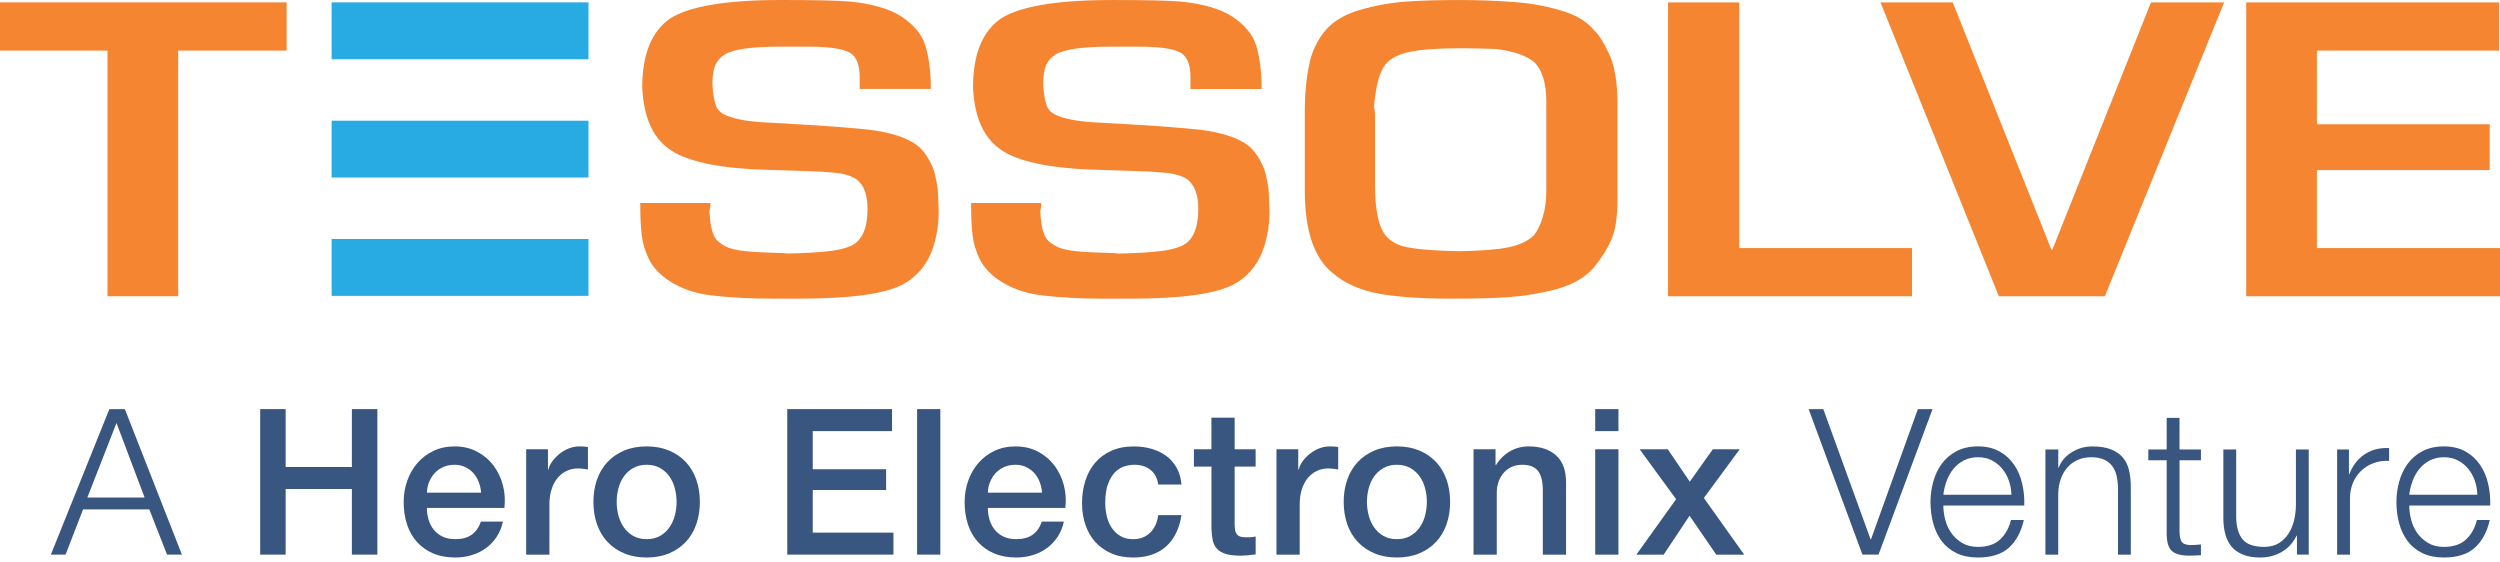
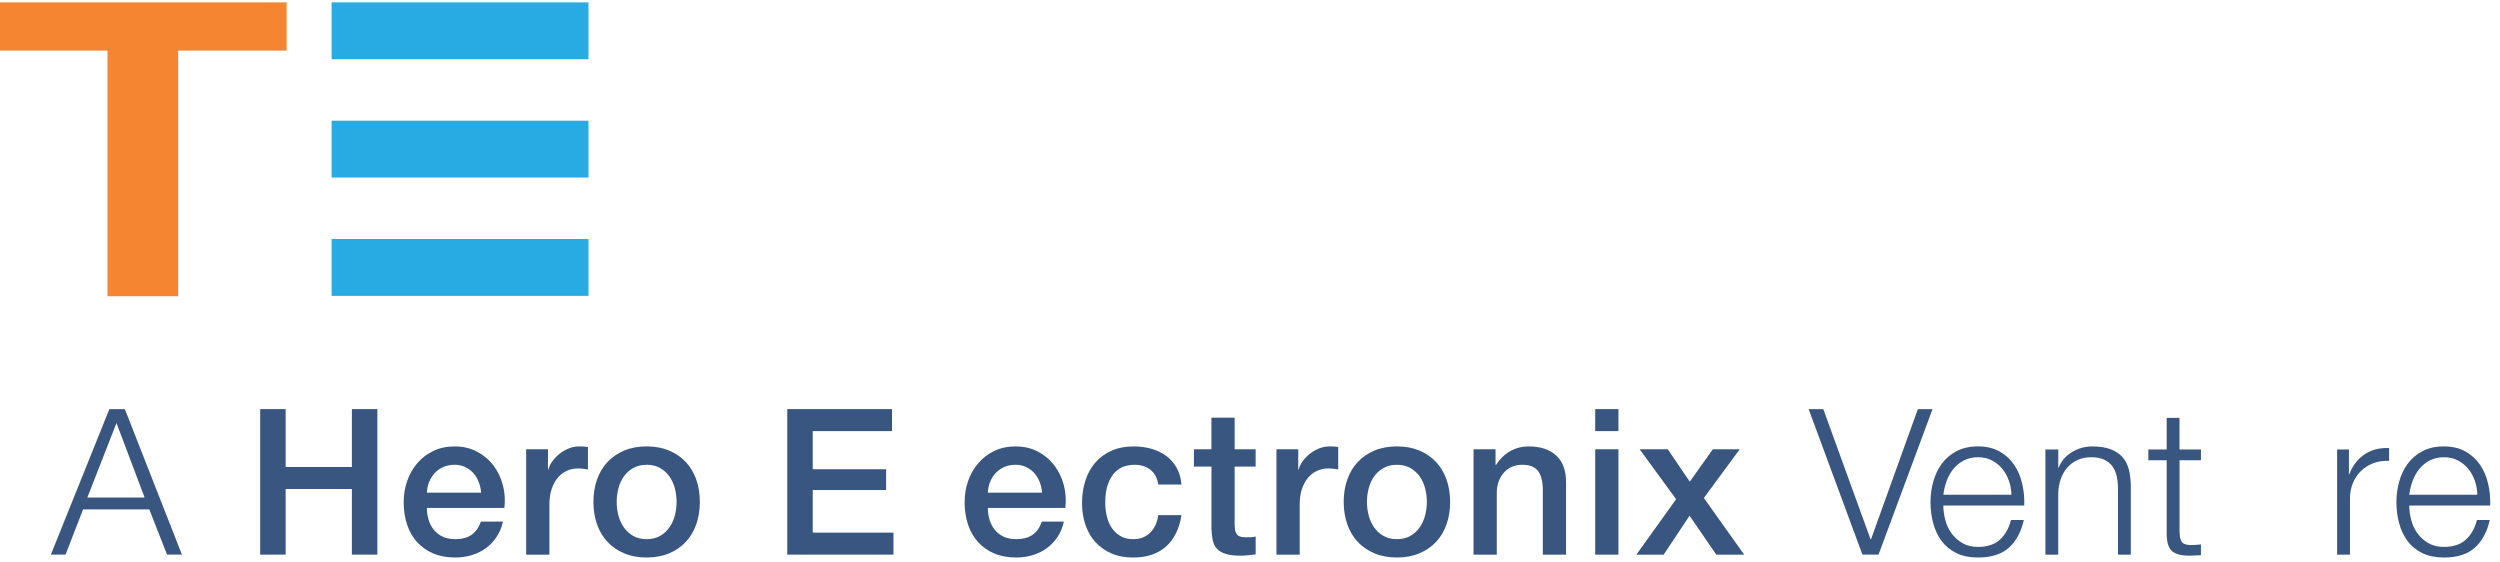
<svg xmlns="http://www.w3.org/2000/svg" width="200" height="45" viewBox="0 0 200 45" fill="none">
  <path fill-rule="evenodd" clip-rule="evenodd" d="M8.599 23.699H14.253V4.048H22.931V0.19H0V4.048H8.599V23.699Z" fill="#F58531" />
-   <path fill-rule="evenodd" clip-rule="evenodd" d="M179.698 23.699H200V19.845H185.353V13.607H199.176V9.939H185.353V4.048H199.92V0.19H179.697V23.699H179.698ZM168.389 23.699L177.93 0.19H172.08L164.191 19.969H164.111L156.218 0.19H150.439L159.908 23.699H168.39H168.389ZM133.443 0.19V23.699H152.959V19.845H139.139V0.19H133.445H133.443ZM116.795 0.003C115.183 0.003 113.731 0.033 112.474 0.128C111.218 0.224 110.001 0.443 108.822 0.788C107.607 1.134 106.703 1.666 106.073 2.386C105.405 3.169 104.933 4.11 104.74 5.176C104.503 6.241 104.384 7.466 104.384 8.812V15.237C104.384 18.465 105.131 20.659 106.624 21.851C107.605 22.697 108.862 23.229 110.394 23.512C111.923 23.767 113.808 23.894 116.047 23.894C117.893 23.894 119.464 23.861 120.76 23.767C122.055 23.669 123.35 23.451 124.607 23.105C125.823 22.761 126.807 22.195 127.473 21.444C128.064 20.723 128.535 20.001 128.889 19.217C129.243 18.434 129.399 17.337 129.399 15.927V8.341C129.399 6.554 129.163 5.176 128.691 4.234C128.26 3.326 127.867 2.73 127.554 2.448C126.963 1.728 126.102 1.194 124.883 0.847C123.666 0.473 122.41 0.254 121.074 0.159C119.78 0.065 118.325 0.001 116.796 0.001M116.873 3.859C117.855 3.859 118.799 3.889 119.661 3.921C121.036 4.078 122.057 4.423 122.723 4.954C123.391 5.614 123.705 6.678 123.705 8.152V15.237C123.705 15.988 123.627 16.678 123.431 17.337C123.234 17.994 122.998 18.465 122.723 18.81C122.253 19.28 121.585 19.594 120.682 19.783C119.778 19.971 118.483 20.064 116.755 20.096C114.987 20.066 113.652 19.972 112.787 19.814C111.923 19.689 111.255 19.345 110.825 18.811C110.277 18.091 110.001 16.741 110.001 14.831V9.25C110.001 8.967 109.961 8.718 109.924 8.53C110.041 7.12 110.277 6.053 110.667 5.396C111.022 4.8 111.689 4.393 112.671 4.173C113.652 3.954 115.027 3.86 116.872 3.86M88.875 0.003C84.556 0.003 81.611 0.506 80.079 1.477C78.587 2.51 77.842 4.361 77.842 6.994C77.959 9.532 78.784 11.225 80.315 12.135C80.864 12.481 81.571 12.731 82.396 12.949C83.22 13.168 84.045 13.294 84.869 13.388C85.694 13.482 86.596 13.545 87.501 13.575C88.442 13.608 89.425 13.639 90.486 13.669C91.075 13.702 91.626 13.702 92.134 13.733C92.606 13.763 92.998 13.795 93.312 13.827C93.627 13.857 93.941 13.919 94.255 14.016C94.569 14.11 94.845 14.235 95.038 14.39C95.589 14.86 95.864 15.612 95.864 16.709C95.864 18.247 95.432 19.25 94.568 19.657C94.059 19.877 93.469 20.031 92.761 20.095C92.015 20.189 90.955 20.252 89.502 20.284C89.227 20.253 88.835 20.22 88.286 20.22C87.146 20.19 86.242 20.128 85.616 20.033C84.986 19.939 84.476 19.752 84.124 19.47C83.769 19.25 83.573 18.937 83.456 18.53C83.34 18.185 83.26 17.619 83.221 16.9C83.26 16.741 83.3 16.522 83.3 16.239H77.686C77.686 17.307 77.725 18.153 77.803 18.81C77.882 19.47 78.078 20.128 78.391 20.754C78.707 21.381 79.216 21.945 79.923 22.415C80.906 23.074 82.044 23.481 83.417 23.637C84.792 23.799 86.402 23.894 88.289 23.894H90.407C94.649 23.894 97.476 23.481 98.85 22.664C99.753 22.134 100.419 21.381 100.891 20.378C101.323 19.344 101.559 18.183 101.559 16.898C101.519 16.081 101.519 15.487 101.482 15.142C101.441 14.797 101.362 14.358 101.245 13.887C101.127 13.418 100.891 12.947 100.617 12.51C100.342 12.071 99.987 11.693 99.477 11.381C98.653 10.911 97.514 10.564 95.983 10.377C94.451 10.22 92.527 10.063 90.21 9.939C89.543 9.909 88.798 9.844 88.011 9.813C87.266 9.782 86.597 9.72 86.009 9.626C85.46 9.532 84.988 9.406 84.596 9.249C84.125 9.06 83.849 8.78 83.733 8.435C83.616 8.09 83.496 7.525 83.457 6.741C83.457 6.053 83.536 5.55 83.695 5.207C83.849 4.863 84.087 4.58 84.44 4.361C85.106 3.954 86.56 3.733 88.799 3.733H91.115C93.039 3.733 94.217 3.954 94.649 4.361C95.041 4.705 95.237 5.301 95.237 6.178V7.118H100.931C100.931 5.738 100.774 4.58 100.501 3.671C100.225 2.761 99.597 2.009 98.616 1.351C97.673 0.723 96.299 0.315 94.492 0.127C93.353 0.033 91.507 0.001 88.878 0.001M62.412 0.001C58.092 0.001 55.147 0.505 53.615 1.475C52.124 2.509 51.378 4.36 51.378 6.993C51.496 9.531 52.32 11.224 53.853 12.133C54.402 12.48 55.109 12.729 55.934 12.947C56.758 13.167 57.583 13.293 58.407 13.386C59.232 13.48 60.135 13.544 61.039 13.574C61.98 13.607 62.961 13.637 64.022 13.668C64.612 13.701 65.162 13.701 65.671 13.731C66.143 13.762 66.535 13.793 66.85 13.825C67.163 13.855 67.478 13.918 67.793 14.014C68.107 14.108 68.382 14.234 68.578 14.388C69.127 14.859 69.402 15.611 69.402 16.708C69.402 18.245 68.97 19.249 68.106 19.656C67.595 19.875 67.006 20.03 66.299 20.093C65.553 20.187 64.493 20.251 63.04 20.282C62.765 20.252 62.372 20.219 61.822 20.219C60.683 20.189 59.78 20.126 59.152 20.031C58.523 19.937 58.012 19.751 57.66 19.468C57.307 19.249 57.11 18.935 56.992 18.528C56.875 18.183 56.796 17.617 56.756 16.898C56.796 16.74 56.835 16.52 56.835 16.238H51.22C51.22 17.306 51.258 18.152 51.337 18.808C51.416 19.468 51.612 20.126 51.926 20.753C52.241 21.38 52.752 21.944 53.458 22.413C54.441 23.073 55.579 23.48 56.952 23.636C58.327 23.797 59.937 23.892 61.822 23.892H63.942C68.183 23.892 71.011 23.48 72.385 22.663C73.288 22.133 73.956 21.38 74.428 20.376C74.86 19.343 75.096 18.182 75.096 16.897C75.056 16.08 75.056 15.485 75.017 15.14C74.978 14.795 74.9 14.357 74.781 13.886C74.664 13.417 74.428 12.946 74.153 12.509C73.879 12.07 73.524 11.692 73.015 11.38C72.189 10.909 71.051 10.563 69.519 10.375C67.987 10.219 66.063 10.062 63.746 9.938C63.078 9.907 62.333 9.842 61.548 9.812C60.801 9.78 60.133 9.718 59.545 9.624C58.996 9.531 58.526 9.405 58.132 9.248C57.662 9.059 57.386 8.778 57.268 8.433C57.151 8.088 57.034 7.524 56.994 6.74C56.994 6.051 57.072 5.549 57.23 5.205C57.386 4.862 57.622 4.579 57.975 4.36C58.643 3.952 60.096 3.732 62.333 3.732H64.65C66.574 3.732 67.752 3.952 68.184 4.36C68.578 4.703 68.774 5.299 68.774 6.177V7.117H74.468C74.468 5.737 74.312 4.579 74.036 3.67C73.761 2.76 73.133 2.008 72.152 1.35C71.21 0.722 69.835 0.313 68.028 0.126C66.89 0.032 65.045 0 62.415 0" fill="#F58531" />
  <path fill-rule="evenodd" clip-rule="evenodd" d="M26.529 9.656H47.079V14.202H26.529V9.656ZM26.529 19.12H47.079V23.669H26.529V19.12ZM26.529 0.19H47.079V4.739H26.529V0.19Z" fill="#28ABE2" />
  <path d="M9.988 32.728L14.553 44.37H13.363L11.944 40.751H6.646L5.244 44.37H4.069L8.749 32.728H9.988ZM11.57 39.805L9.319 33.838L6.987 39.805H11.568H11.57Z" fill="#385680" />
  <path d="M20.814 32.728H22.852V37.36H28.151V32.728H30.189V44.37H28.151V39.119H22.852V44.37H20.814V32.728Z" fill="#385680" />
  <path d="M34.151 40.637C34.151 40.963 34.197 41.279 34.289 41.583C34.382 41.888 34.52 42.154 34.705 42.382C34.89 42.611 35.123 42.793 35.406 42.928C35.689 43.065 36.026 43.132 36.417 43.132C36.961 43.132 37.399 43.015 37.73 42.782C38.061 42.549 38.308 42.198 38.472 41.73H40.233C40.135 42.187 39.967 42.594 39.728 42.953C39.489 43.312 39.201 43.614 38.864 43.858C38.528 44.103 38.149 44.288 37.731 44.413C37.313 44.539 36.876 44.601 36.419 44.601C35.755 44.601 35.169 44.492 34.658 44.275C34.147 44.057 33.715 43.754 33.362 43.361C33.009 42.97 32.742 42.503 32.563 41.959C32.384 41.416 32.294 40.818 32.294 40.165C32.294 39.568 32.389 38.999 32.58 38.461C32.77 37.923 33.042 37.45 33.395 37.042C33.748 36.635 34.175 36.311 34.676 36.072C35.175 35.833 35.741 35.713 36.372 35.713C37.034 35.713 37.63 35.851 38.158 36.129C38.685 36.406 39.122 36.773 39.47 37.23C39.818 37.687 40.07 38.211 40.228 38.803C40.385 39.395 40.426 40.007 40.351 40.637H34.154H34.151ZM38.489 39.415C38.467 39.121 38.405 38.838 38.301 38.567C38.198 38.295 38.057 38.059 37.878 37.858C37.698 37.657 37.48 37.494 37.225 37.369C36.969 37.244 36.684 37.182 36.369 37.182C36.054 37.182 35.747 37.238 35.48 37.353C35.214 37.467 34.985 37.625 34.796 37.826C34.605 38.028 34.454 38.264 34.339 38.535C34.225 38.807 34.163 39.101 34.151 39.416H38.489V39.415Z" fill="#385680" />
  <path d="M42.093 35.941H43.837V37.571H43.87C43.924 37.343 44.03 37.12 44.188 36.903C44.345 36.685 44.535 36.488 44.759 36.308C44.981 36.129 45.23 35.985 45.502 35.876C45.773 35.767 46.051 35.713 46.334 35.713C46.55 35.713 46.701 35.719 46.782 35.73C46.864 35.741 46.948 35.752 47.035 35.763V37.557C46.904 37.535 46.771 37.517 46.636 37.501C46.499 37.484 46.367 37.476 46.237 37.476C45.921 37.476 45.626 37.539 45.348 37.663C45.071 37.789 44.829 37.974 44.622 38.218C44.415 38.462 44.252 38.765 44.133 39.123C44.012 39.482 43.953 39.895 43.953 40.363V44.374H42.094V35.944L42.093 35.941Z" fill="#385680" />
  <path d="M51.731 44.6C51.056 44.6 50.456 44.488 49.929 44.266C49.401 44.043 48.956 43.736 48.592 43.344C48.227 42.952 47.95 42.485 47.759 41.942C47.569 41.398 47.474 40.8 47.474 40.148C47.474 39.495 47.569 38.914 47.759 38.37C47.95 37.826 48.227 37.358 48.592 36.968C48.956 36.576 49.401 36.27 49.929 36.046C50.456 35.824 51.056 35.712 51.731 35.712C52.406 35.712 53.005 35.824 53.533 36.046C54.06 36.27 54.506 36.576 54.871 36.968C55.235 37.36 55.512 37.826 55.703 38.37C55.893 38.914 55.988 39.506 55.988 40.148C55.988 40.789 55.893 41.398 55.703 41.942C55.512 42.485 55.235 42.953 54.871 43.344C54.506 43.736 54.06 44.042 53.533 44.266C53.006 44.488 52.406 44.6 51.731 44.6ZM51.731 43.133C52.144 43.133 52.502 43.046 52.807 42.872C53.111 42.698 53.362 42.47 53.557 42.187C53.753 41.904 53.896 41.587 53.989 41.234C54.081 40.88 54.127 40.519 54.127 40.149C54.127 39.779 54.08 39.431 53.989 39.072C53.896 38.714 53.753 38.396 53.557 38.119C53.361 37.842 53.111 37.617 52.807 37.443C52.502 37.269 52.144 37.182 51.731 37.182C51.318 37.182 50.96 37.269 50.655 37.443C50.35 37.617 50.1 37.842 49.905 38.119C49.709 38.396 49.566 38.714 49.473 39.072C49.381 39.431 49.335 39.79 49.335 40.149C49.335 40.508 49.381 40.88 49.473 41.234C49.566 41.587 49.709 41.906 49.905 42.187C50.101 42.47 50.351 42.698 50.655 42.872C50.96 43.046 51.317 43.133 51.731 43.133Z" fill="#385680" />
  <path d="M62.981 32.728H71.362V34.489H65.02V37.539H70.89V39.202H65.02V42.61H71.477V44.37H62.981V32.728Z" fill="#385680" />
-   <path d="M73.368 32.728H75.227V44.37H73.368V32.728Z" fill="#385680" />
  <path d="M79.027 40.637C79.027 40.963 79.073 41.279 79.165 41.583C79.258 41.888 79.396 42.154 79.581 42.382C79.766 42.611 79.999 42.793 80.282 42.928C80.565 43.065 80.901 43.132 81.293 43.132C81.837 43.132 82.275 43.015 82.606 42.782C82.937 42.549 83.184 42.198 83.348 41.73H85.109C85.011 42.187 84.843 42.594 84.604 42.953C84.365 43.312 84.077 43.614 83.74 43.858C83.403 44.103 83.025 44.288 82.607 44.413C82.189 44.539 81.752 44.601 81.295 44.601C80.632 44.601 80.044 44.492 79.534 44.275C79.023 44.058 78.591 43.754 78.238 43.361C77.885 42.97 77.618 42.503 77.439 41.959C77.26 41.416 77.17 40.818 77.17 40.165C77.17 39.568 77.265 38.999 77.456 38.461C77.646 37.923 77.918 37.45 78.271 37.042C78.624 36.635 79.051 36.311 79.552 36.072C80.051 35.833 80.617 35.713 81.248 35.713C81.91 35.713 82.507 35.851 83.034 36.129C83.561 36.406 83.998 36.773 84.346 37.23C84.694 37.687 84.946 38.211 85.104 38.803C85.261 39.395 85.302 40.007 85.227 40.637H79.03H79.027ZM83.365 39.415C83.343 39.121 83.281 38.838 83.177 38.567C83.074 38.295 82.933 38.059 82.754 37.858C82.574 37.657 82.356 37.494 82.101 37.369C81.846 37.244 81.56 37.182 81.245 37.182C80.93 37.182 80.623 37.238 80.356 37.353C80.09 37.467 79.861 37.625 79.672 37.826C79.481 38.028 79.33 38.264 79.215 38.535C79.101 38.807 79.038 39.101 79.027 39.416H83.365V39.415Z" fill="#385680" />
  <path d="M92.658 38.762C92.582 38.24 92.372 37.846 92.03 37.581C91.688 37.314 91.256 37.182 90.734 37.182C90.496 37.182 90.239 37.222 89.968 37.305C89.697 37.386 89.447 37.538 89.219 37.761C88.991 37.985 88.801 38.294 88.649 38.692C88.497 39.089 88.42 39.608 88.42 40.248C88.42 40.596 88.461 40.944 88.543 41.292C88.624 41.639 88.755 41.95 88.935 42.22C89.114 42.492 89.345 42.712 89.628 42.881C89.91 43.05 90.253 43.134 90.654 43.134C91.198 43.134 91.647 42.965 92 42.629C92.353 42.292 92.573 41.819 92.661 41.21H94.52C94.346 42.309 93.93 43.148 93.272 43.73C92.614 44.311 91.742 44.602 90.656 44.602C89.993 44.602 89.408 44.49 88.903 44.268C88.398 44.046 87.972 43.741 87.622 43.355C87.275 42.97 87.011 42.51 86.832 41.977C86.652 41.445 86.562 40.869 86.562 40.248C86.562 39.627 86.649 39.026 86.823 38.471C86.997 37.916 87.258 37.436 87.606 37.027C87.954 36.62 88.385 36.299 88.902 36.065C89.418 35.832 90.024 35.715 90.719 35.715C91.208 35.715 91.673 35.778 92.113 35.903C92.553 36.028 92.945 36.216 93.287 36.466C93.63 36.715 93.91 37.031 94.126 37.411C94.344 37.792 94.474 38.243 94.518 38.765H92.659L92.658 38.762Z" fill="#385680" />
  <path d="M95.511 35.941H96.913V33.413H98.772V35.941H100.451V37.327H98.772V41.827C98.772 42.023 98.78 42.191 98.797 42.332C98.813 42.473 98.85 42.593 98.911 42.691C98.971 42.789 99.06 42.862 99.18 42.912C99.3 42.96 99.463 42.985 99.669 42.985C99.8 42.985 99.93 42.982 100.061 42.977C100.19 42.971 100.322 42.952 100.453 42.92V44.355C100.246 44.377 100.046 44.4 99.85 44.42C99.654 44.442 99.452 44.453 99.246 44.453C98.758 44.453 98.363 44.406 98.065 44.315C97.766 44.223 97.532 44.088 97.364 43.908C97.196 43.729 97.081 43.504 97.022 43.232C96.963 42.96 96.927 42.651 96.916 42.303V37.33H95.513V35.944L95.511 35.941Z" fill="#385680" />
  <path d="M102.115 35.941H103.86V37.571H103.893C103.947 37.343 104.053 37.12 104.21 36.903C104.367 36.685 104.558 36.488 104.781 36.308C105.004 36.129 105.252 35.985 105.524 35.876C105.796 35.767 106.073 35.713 106.355 35.713C106.573 35.713 106.722 35.719 106.803 35.73C106.885 35.741 106.969 35.752 107.056 35.763V37.557C106.926 37.535 106.792 37.517 106.657 37.501C106.52 37.484 106.388 37.476 106.258 37.476C105.943 37.476 105.647 37.539 105.369 37.663C105.092 37.789 104.85 37.974 104.643 38.218C104.436 38.462 104.274 38.765 104.155 39.123C104.035 39.482 103.976 39.895 103.976 40.363V44.374H102.117V35.944L102.115 35.941Z" fill="#385680" />
  <path d="M111.752 44.6C111.077 44.6 110.477 44.488 109.95 44.266C109.423 44.043 108.977 43.736 108.613 43.344C108.248 42.952 107.971 42.485 107.782 41.942C107.591 41.398 107.496 40.8 107.496 40.148C107.496 39.495 107.591 38.914 107.782 38.37C107.972 37.826 108.25 37.358 108.613 36.968C108.977 36.576 109.423 36.27 109.95 36.046C110.477 35.824 111.077 35.712 111.752 35.712C112.427 35.712 113.026 35.824 113.554 36.046C114.082 36.27 114.527 36.576 114.892 36.968C115.256 37.36 115.533 37.826 115.724 38.37C115.914 38.914 116.01 39.506 116.01 40.148C116.01 40.789 115.914 41.398 115.724 41.942C115.533 42.485 115.256 42.953 114.892 43.344C114.527 43.736 114.082 44.042 113.554 44.266C113.027 44.488 112.427 44.6 111.752 44.6ZM111.752 43.133C112.165 43.133 112.524 43.046 112.829 42.872C113.132 42.698 113.383 42.47 113.578 42.187C113.774 41.904 113.917 41.587 114.01 41.234C114.102 40.88 114.148 40.519 114.148 40.149C114.148 39.779 114.101 39.431 114.01 39.072C113.917 38.714 113.774 38.396 113.578 38.119C113.382 37.842 113.132 37.617 112.829 37.443C112.524 37.269 112.165 37.182 111.752 37.182C111.339 37.182 110.981 37.269 110.676 37.443C110.371 37.617 110.121 37.842 109.926 38.119C109.73 38.396 109.587 38.714 109.494 39.072C109.402 39.431 109.356 39.79 109.356 40.149C109.356 40.508 109.402 40.88 109.494 41.234C109.587 41.587 109.73 41.906 109.926 42.187C110.122 42.47 110.372 42.698 110.676 42.872C110.979 43.046 111.338 43.133 111.752 43.133Z" fill="#385680" />
  <path d="M117.882 35.941H119.643V37.18L119.676 37.214C119.959 36.746 120.329 36.38 120.784 36.112C121.241 35.846 121.746 35.713 122.301 35.713C123.224 35.713 123.953 35.952 124.485 36.431C125.018 36.91 125.284 37.627 125.284 38.584V44.373H123.425V39.074C123.403 38.411 123.263 37.93 123.002 37.63C122.741 37.331 122.334 37.182 121.779 37.182C121.464 37.182 121.182 37.238 120.932 37.353C120.682 37.467 120.469 37.625 120.296 37.826C120.122 38.028 119.986 38.264 119.888 38.535C119.79 38.807 119.742 39.096 119.742 39.399V44.373H117.883V35.943L117.882 35.941Z" fill="#385680" />
  <path d="M127.617 32.728H129.476V34.489H127.617V32.728ZM127.617 35.941H129.476V44.372H127.617V35.941Z" fill="#385680" />
  <path d="M134.09 39.936L131.171 35.941H133.422L135.183 38.534L137.025 35.941H139.178L136.308 39.838L139.536 44.372H137.301L135.165 41.257L133.094 44.372H130.909L134.089 39.936H134.09Z" fill="#385680" />
  <path d="M145.863 32.728L149.646 43.148H149.679L153.429 32.728H154.603L150.282 44.37H148.995L144.69 32.728H145.865H145.863Z" fill="#385680" />
  <path d="M155.622 41.591C155.726 41.989 155.891 42.345 156.119 42.66C156.347 42.974 156.635 43.236 156.983 43.442C157.331 43.649 157.749 43.752 158.239 43.752C158.989 43.752 159.576 43.556 160 43.166C160.423 42.774 160.717 42.252 160.88 41.601H161.907C161.689 42.557 161.29 43.297 160.709 43.819C160.128 44.34 159.304 44.601 158.239 44.601C157.576 44.601 157.002 44.484 156.519 44.251C156.035 44.017 155.641 43.696 155.336 43.289C155.031 42.882 154.807 42.408 154.66 41.87C154.514 41.332 154.439 40.765 154.439 40.166C154.439 39.611 154.513 39.069 154.66 38.535C154.807 38.002 155.033 37.526 155.336 37.108C155.64 36.69 156.035 36.353 156.519 36.096C157.002 35.841 157.576 35.712 158.239 35.712C158.901 35.712 159.489 35.849 159.968 36.12C160.447 36.391 160.835 36.747 161.134 37.188C161.433 37.628 161.647 38.133 161.778 38.704C161.908 39.276 161.963 39.854 161.941 40.44H155.468C155.468 40.81 155.519 41.194 155.622 41.59V41.591ZM160.709 38.453C160.583 38.094 160.407 37.777 160.179 37.499C159.951 37.222 159.674 37 159.347 36.832C159.021 36.663 158.651 36.579 158.239 36.579C157.826 36.579 157.44 36.663 157.114 36.832C156.788 37 156.511 37.224 156.283 37.499C156.054 37.777 155.872 38.097 155.737 38.461C155.6 38.826 155.512 39.198 155.468 39.578H160.915C160.904 39.186 160.836 38.812 160.71 38.453H160.709Z" fill="#385680" />
  <path d="M164.662 35.958V37.41H164.695C164.891 36.899 165.239 36.488 165.739 36.179C166.238 35.87 166.788 35.714 167.385 35.714C167.983 35.714 168.464 35.789 168.86 35.943C169.256 36.096 169.575 36.31 169.814 36.587C170.053 36.865 170.221 37.204 170.319 37.607C170.417 38.01 170.465 38.46 170.465 38.961V44.375H169.439V39.124C169.439 38.765 169.405 38.431 169.341 38.12C169.276 37.81 169.161 37.542 168.998 37.313C168.836 37.085 168.615 36.906 168.337 36.775C168.06 36.645 167.715 36.579 167.302 36.579C166.89 36.579 166.523 36.652 166.201 36.8C165.88 36.946 165.609 37.148 165.385 37.403C165.163 37.658 164.988 37.963 164.864 38.316C164.738 38.67 164.671 39.053 164.66 39.466V44.373H163.633V35.959H164.66L164.662 35.958Z" fill="#385680" />
  <path d="M176.076 35.958V36.822H174.364V42.497C174.364 42.833 174.409 43.097 174.502 43.287C174.594 43.478 174.825 43.584 175.194 43.605C175.488 43.605 175.781 43.588 176.075 43.556V44.42C175.923 44.42 175.77 44.426 175.618 44.437C175.466 44.448 175.313 44.453 175.161 44.453C174.477 44.453 173.998 44.321 173.726 44.055C173.454 43.788 173.323 43.297 173.334 42.579V36.823H171.867V35.959H173.334V33.431H174.361V35.959H176.074L176.076 35.958Z" fill="#385680" />
-   <path d="M183.757 44.372V42.855H183.724C183.452 43.421 183.057 43.853 182.541 44.151C182.025 44.451 181.451 44.6 180.82 44.6C180.287 44.6 179.833 44.527 179.458 44.379C179.083 44.233 178.779 44.023 178.544 43.751C178.311 43.479 178.139 43.148 178.031 42.756C177.922 42.364 177.868 41.92 177.868 41.419V35.957H178.895V41.435C178.917 42.196 179.094 42.773 179.425 43.163C179.756 43.555 180.33 43.75 181.146 43.75C181.591 43.75 181.971 43.654 182.287 43.464C182.602 43.274 182.862 43.021 183.07 42.706C183.275 42.392 183.428 42.03 183.526 41.622C183.624 41.215 183.673 40.798 183.673 40.374V35.955H184.699V44.369H183.754L183.757 44.372Z" fill="#385680" />
  <path d="M187.915 35.958V37.931H187.948C188.209 37.247 188.613 36.72 189.163 36.35C189.712 35.98 190.366 35.812 191.128 35.845V36.871C190.66 36.849 190.236 36.911 189.857 37.059C189.476 37.205 189.147 37.415 188.87 37.687C188.593 37.959 188.377 38.282 188.226 38.657C188.074 39.032 187.998 39.442 187.998 39.888V44.372H186.97V35.958H187.915Z" fill="#385680" />
  <path d="M192.896 41.591C192.999 41.989 193.165 42.345 193.392 42.66C193.62 42.974 193.909 43.236 194.256 43.442C194.604 43.649 195.022 43.752 195.512 43.752C196.261 43.752 196.849 43.556 197.273 43.166C197.697 42.774 197.991 42.252 198.154 41.601H199.182C198.964 42.557 198.565 43.297 197.984 43.819C197.401 44.34 196.579 44.601 195.514 44.601C194.85 44.601 194.277 44.484 193.793 44.251C193.308 44.017 192.915 43.696 192.61 43.289C192.305 42.882 192.08 42.408 191.934 41.87C191.787 41.332 191.713 40.765 191.713 40.166C191.713 39.611 191.786 39.069 191.934 38.535C192.08 38.002 192.306 37.526 192.61 37.108C192.914 36.69 193.308 36.353 193.793 36.096C194.276 35.841 194.85 35.712 195.514 35.712C196.177 35.712 196.764 35.849 197.241 36.12C197.719 36.39 198.108 36.747 198.407 37.188C198.707 37.628 198.921 38.133 199.052 38.704C199.183 39.276 199.237 39.854 199.215 40.44H192.741C192.741 40.81 192.792 41.194 192.896 41.59V41.591ZM197.984 38.453C197.858 38.094 197.682 37.777 197.454 37.499C197.226 37.222 196.949 37 196.623 36.832C196.297 36.663 195.928 36.579 195.515 36.579C195.102 36.579 194.716 36.663 194.39 36.832C194.064 37 193.787 37.224 193.558 37.499C193.33 37.777 193.147 38.097 193.012 38.461C192.875 38.826 192.787 39.198 192.742 39.578H198.188C198.177 39.186 198.109 38.812 197.984 38.453Z" fill="#385680" />
</svg>